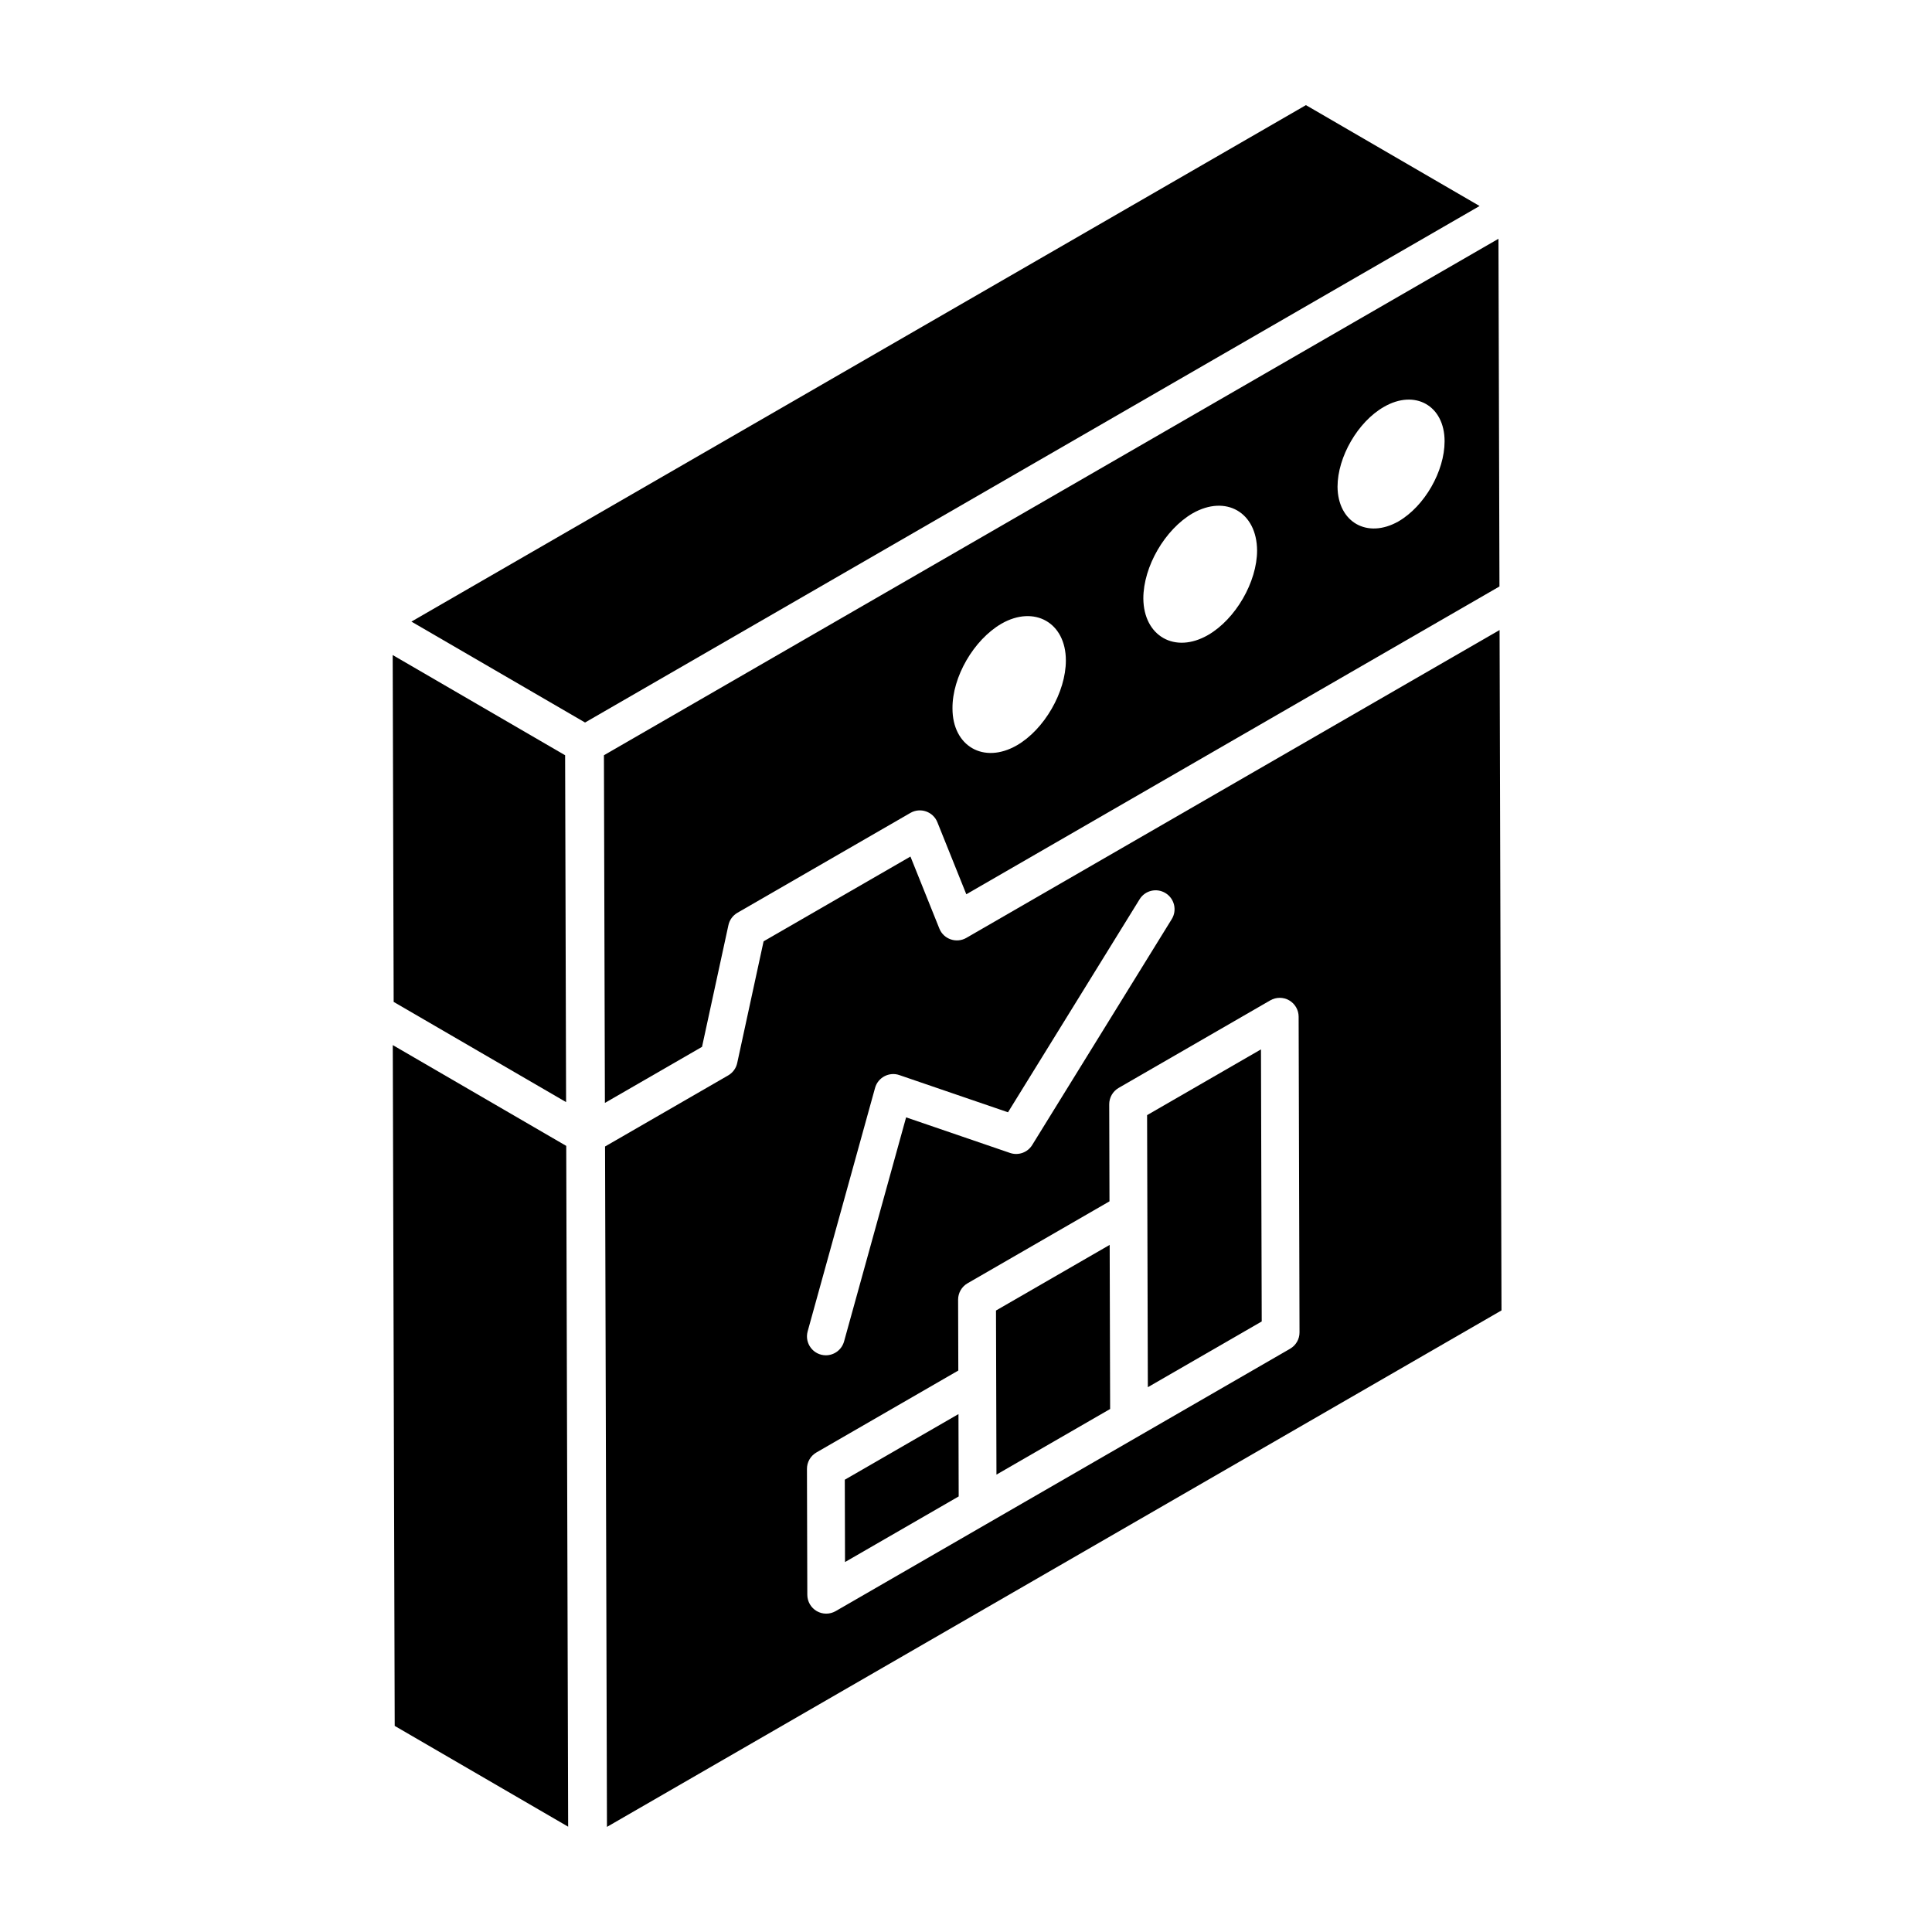
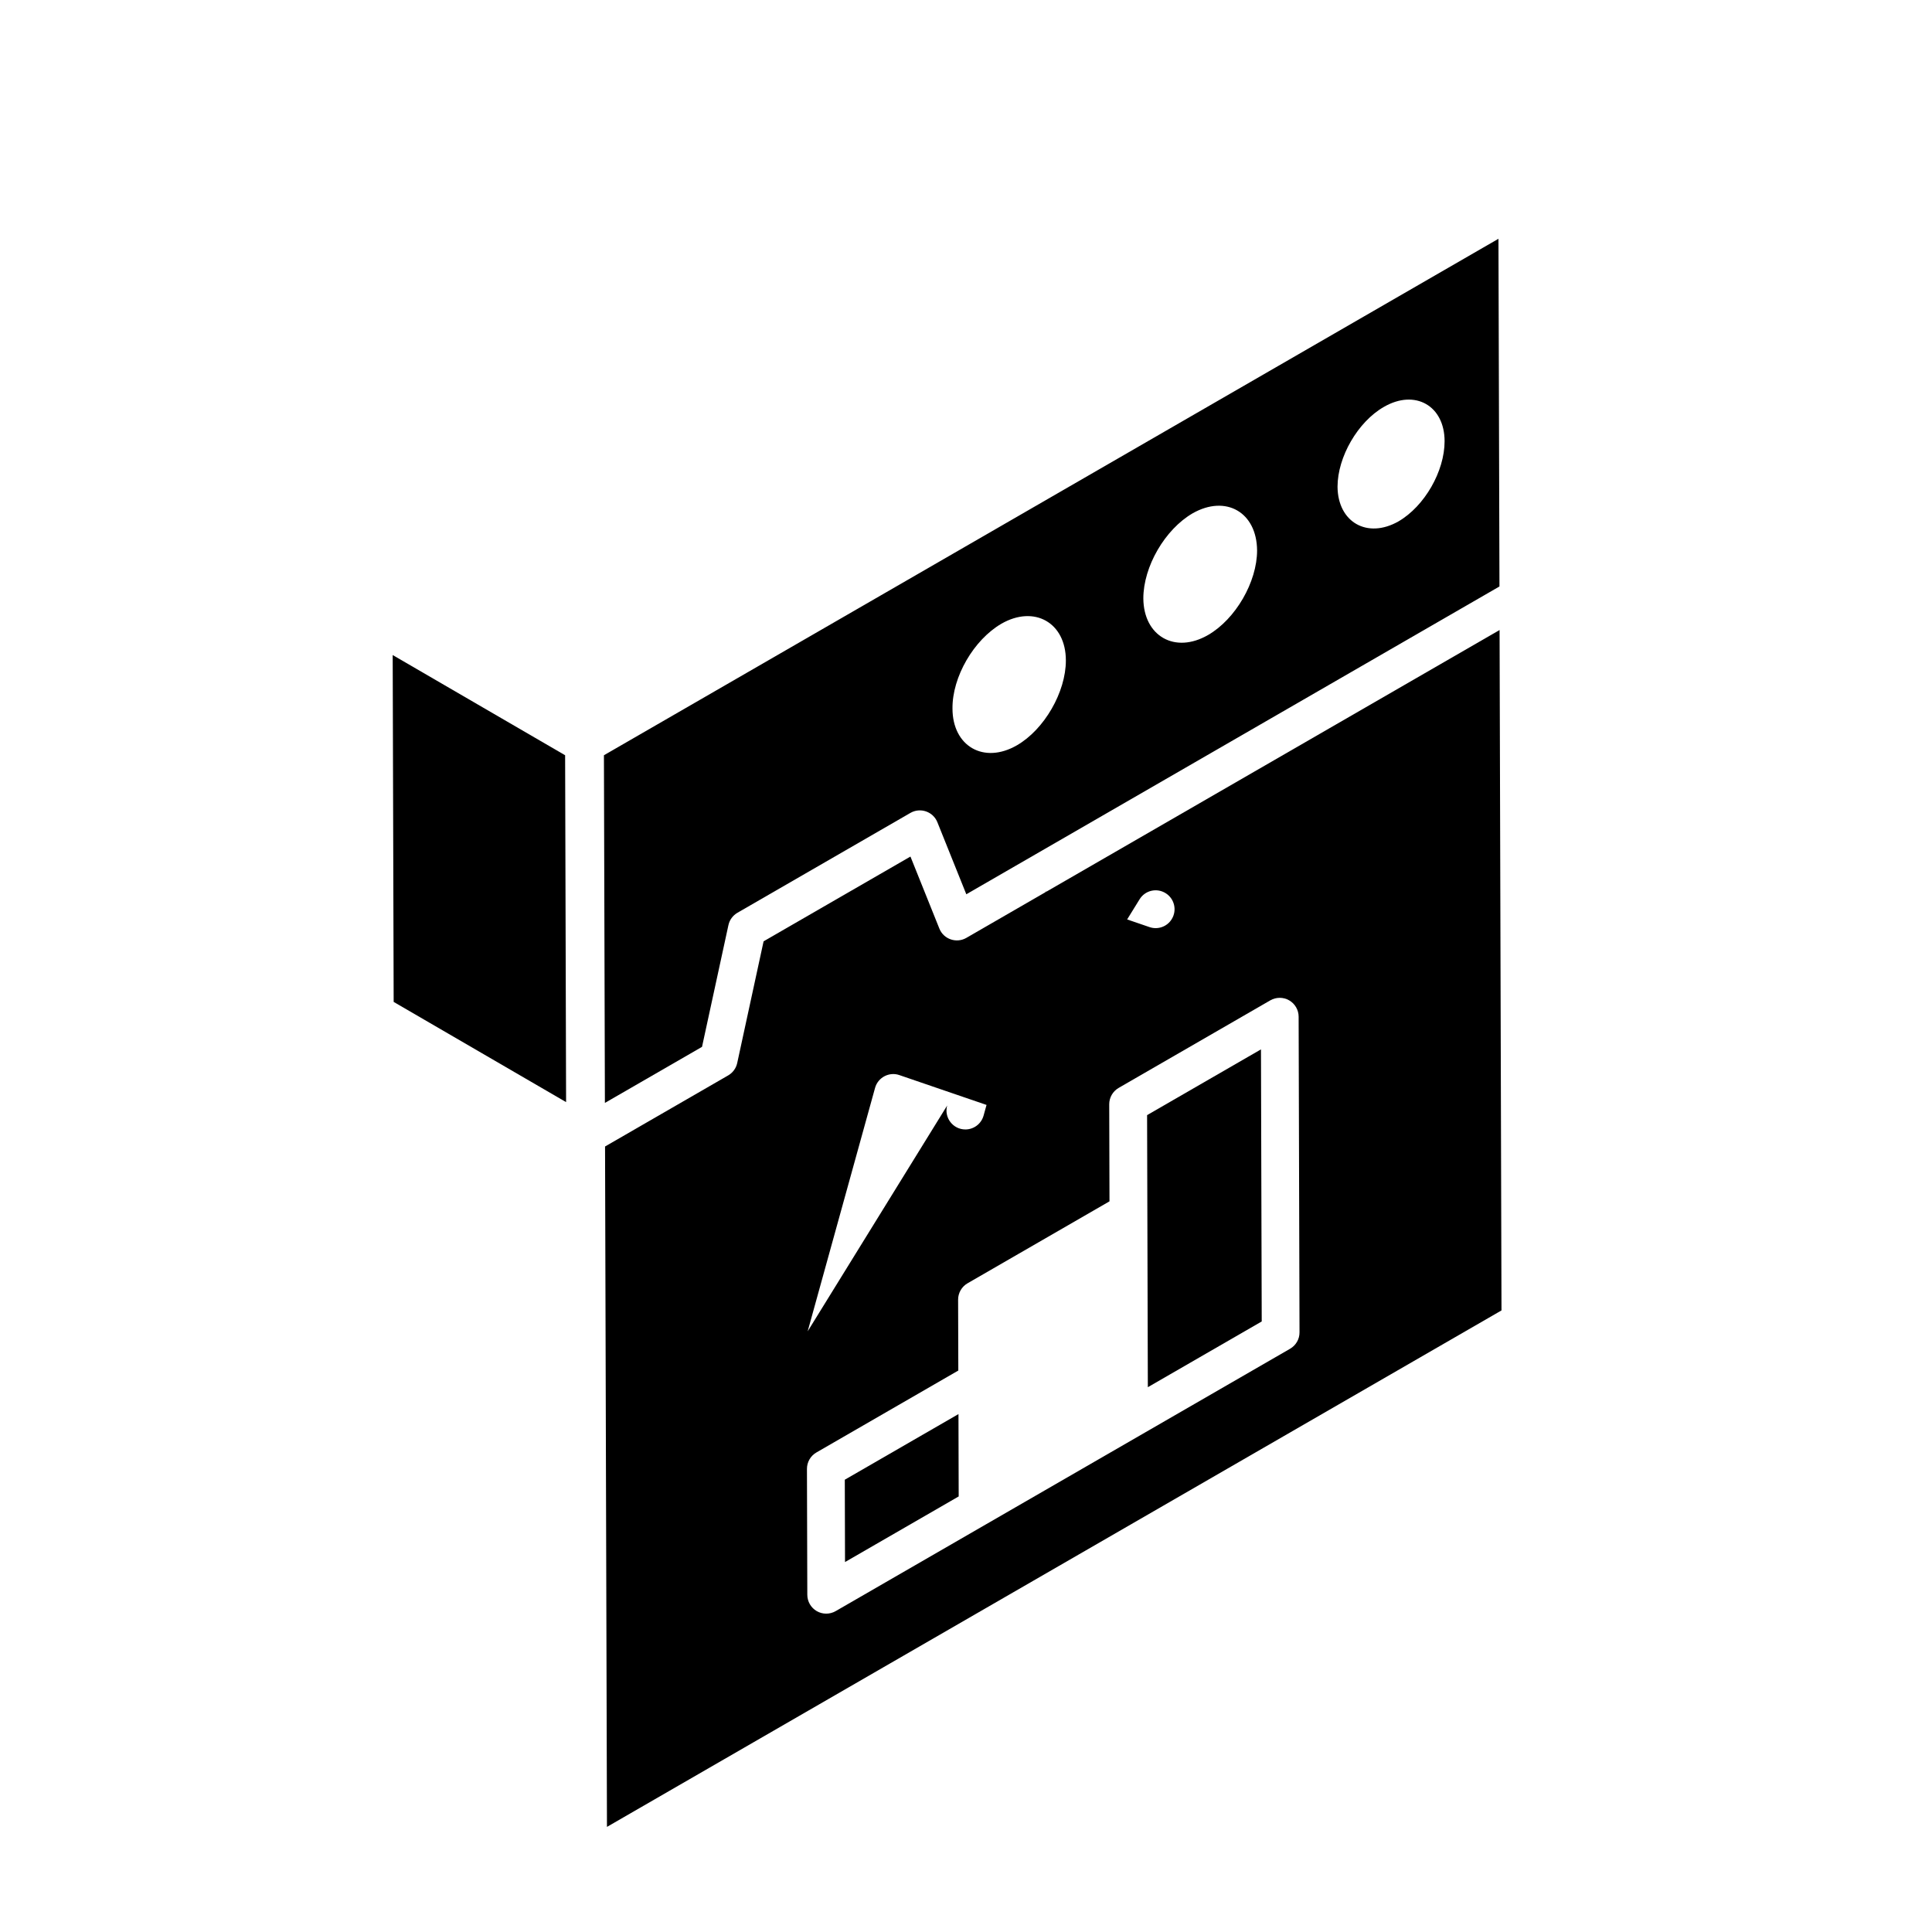
<svg xmlns="http://www.w3.org/2000/svg" fill="#000000" width="800px" height="800px" version="1.1" viewBox="144 144 512 512">
  <g>
-     <path d="m407.95 491.3c-0.008-2.699 0.121 42.48 0.121 43.488l30.125-17.391-0.121-43.488z" />
    <path d="m367.88 536.14 0.059 21.82 30.125-17.391c0.004 1.375-0.059-20.793-0.059-21.82z" />
    <path d="m294.02 436.07-0.258-91.922-45.695-26.555 0.258 91.922z" />
    <path d="m337.04 389.17c0.297-1.379 1.168-2.566 2.391-3.277l45.836-26.461c2.617-1.52 6.016-0.363 7.148 2.469l7.668 19.09 141.29-81.57-0.266-92.141c-60.793 35.098-176.06 101.66-237.06 136.87l0.258 92.133 25.738-14.855zm173.71-137.34c8.27-4.777 16.082-0.305 16.082 9.102 0 7.965-5.309 17.219-12.215 21.238-8.27 4.703-16.082 0.227-16.156-9.18 0-7.887 5.387-17.219 12.289-21.16zm-50.695 28.207c8.785-4.996 17.008-0.32 17.086 9.832 0 8.383-5.723 18.215-12.977 22.406-8.785 5.078-17.086 0.324-17.168-9.672 0-8.461 5.723-18.297 13.059-22.566zm-50.668 29.254c8.699-4.992 17.078-0.324 17.078 9.746 0 8.379-5.719 18.285-12.969 22.473-8.781 5.074-17.078 0.242-17.078-9.746-0.082-8.379 5.637-18.203 12.969-22.473z" />
-     <path d="m490.09 171.86c1.434-0.828-234.09 135.15-237.06 136.87-1.434-0.832 44.73 25.996 46.016 26.742l237.06-136.88z" />
-     <path d="m400.09 392.55c-2.582 1.492-6 0.402-7.148-2.469l-7.664-19.086-38.918 22.465-6.992 32.258c-0.297 1.379-1.168 2.566-2.391 3.277l-32.633 18.84 0.508 180.31 237.06-136.87-0.508-180.31zm-42.051 104.27 17.859-64.508c0.773-2.809 3.777-4.34 6.449-3.402l28.785 9.855 34.871-56.445c1.453-2.363 4.535-3.09 6.891-1.629 2.352 1.453 3.082 4.539 1.629 6.891l-36.973 59.848c-1.223 1.996-3.672 2.867-5.883 2.109l-27.539-9.43-16.441 59.383c-0.617 2.219-2.633 3.672-4.82 3.672-3.309 0-5.711-3.156-4.828-6.344zm127.85 4.613c-89.48 51.66-113.44 65.496-118.88 68.637 0.145-0.082 0.055-0.031-0.484 0.277 0.023-0.012 0.047-0.027 0.07-0.039-0.133 0.078-0.246 0.141-0.352 0.203-0.141 0.082-0.336 0.191-0.52 0.301 0 0 0.004 0 0.004-0.004-0.117 0.066-0.156 0.09-0.152 0.09-0.043 0.027-0.07 0.039-0.117 0.066-1.566 0.902-3.481 0.883-5.004 0.004-1.547-0.895-2.504-2.543-2.508-4.328l-0.094-33.367c-0.004-1.793 0.949-3.453 2.504-4.352l37.609-21.715-0.055-18.77c-0.004-1.793 0.949-3.453 2.504-4.352l37.613-21.715-0.07-25.711c-0.004-1.793 0.949-3.453 2.504-4.352l40.18-23.199c1.547-0.891 3.457-0.895 5.004-0.004 1.547 0.895 2.504 2.543 2.508 4.328l0.234 83.648c0.016 1.793-0.941 3.453-2.496 4.352z" />
+     <path d="m400.09 392.55c-2.582 1.492-6 0.402-7.148-2.469l-7.664-19.086-38.918 22.465-6.992 32.258c-0.297 1.379-1.168 2.566-2.391 3.277l-32.633 18.84 0.508 180.31 237.06-136.87-0.508-180.31zm-42.051 104.27 17.859-64.508c0.773-2.809 3.777-4.34 6.449-3.402l28.785 9.855 34.871-56.445c1.453-2.363 4.535-3.09 6.891-1.629 2.352 1.453 3.082 4.539 1.629 6.891c-1.223 1.996-3.672 2.867-5.883 2.109l-27.539-9.43-16.441 59.383c-0.617 2.219-2.633 3.672-4.82 3.672-3.309 0-5.711-3.156-4.828-6.344zm127.85 4.613c-89.48 51.66-113.44 65.496-118.88 68.637 0.145-0.082 0.055-0.031-0.484 0.277 0.023-0.012 0.047-0.027 0.07-0.039-0.133 0.078-0.246 0.141-0.352 0.203-0.141 0.082-0.336 0.191-0.52 0.301 0 0 0.004 0 0.004-0.004-0.117 0.066-0.156 0.09-0.152 0.09-0.043 0.027-0.07 0.039-0.117 0.066-1.566 0.902-3.481 0.883-5.004 0.004-1.547-0.895-2.504-2.543-2.508-4.328l-0.094-33.367c-0.004-1.793 0.949-3.453 2.504-4.352l37.609-21.715-0.055-18.77c-0.004-1.793 0.949-3.453 2.504-4.352l37.613-21.715-0.07-25.711c-0.004-1.793 0.949-3.453 2.504-4.352l40.18-23.199c1.547-0.891 3.457-0.895 5.004-0.004 1.547 0.895 2.504 2.543 2.508 4.328l0.234 83.648c0.016 1.793-0.941 3.453-2.496 4.352z" />
    <path d="m447.99 439.52 0.199 72.102 30.18-17.422-0.199-72.102z" />
-     <path d="m248.09 420.96 0.512 180.42 45.965 26.711-0.508-180.42z" />
-     <path d="m366.25 570.5c0.117-0.066 0.191-0.109 0.281-0.164-0.129 0.074-0.266 0.152-0.395 0.227 0.031-0.016 0.082-0.043 0.113-0.062z" />
  </g>
</svg>